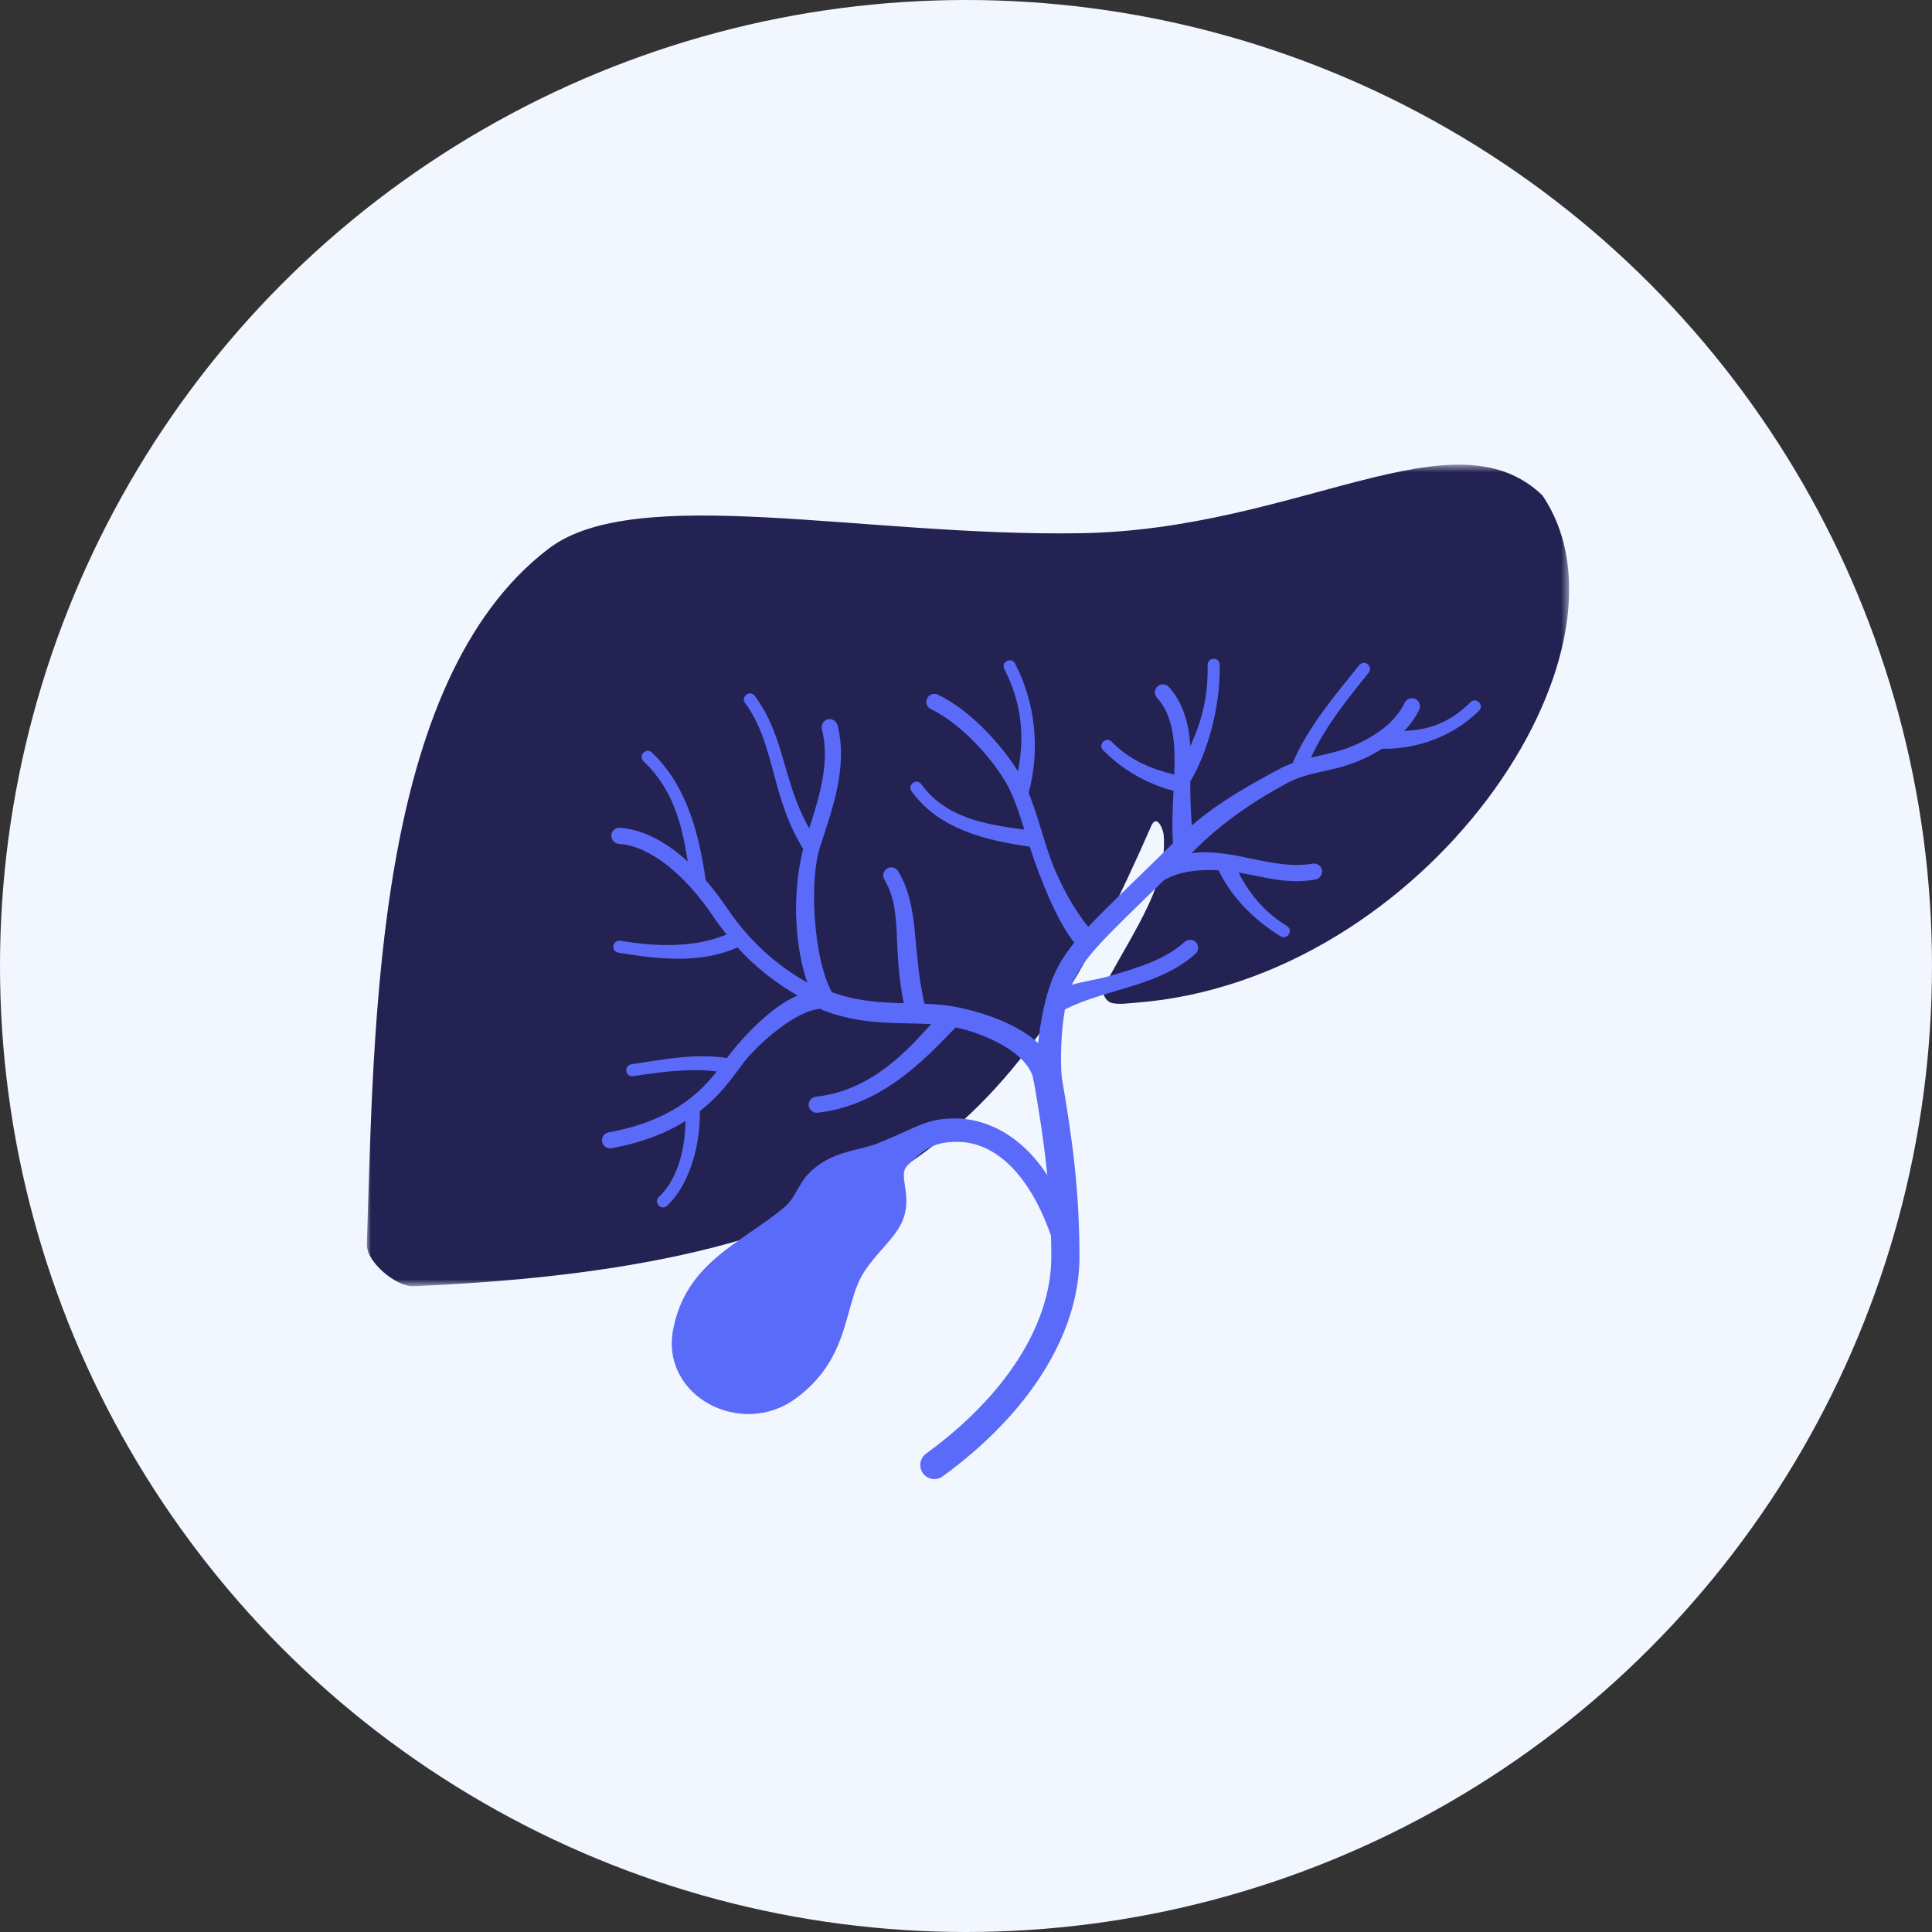
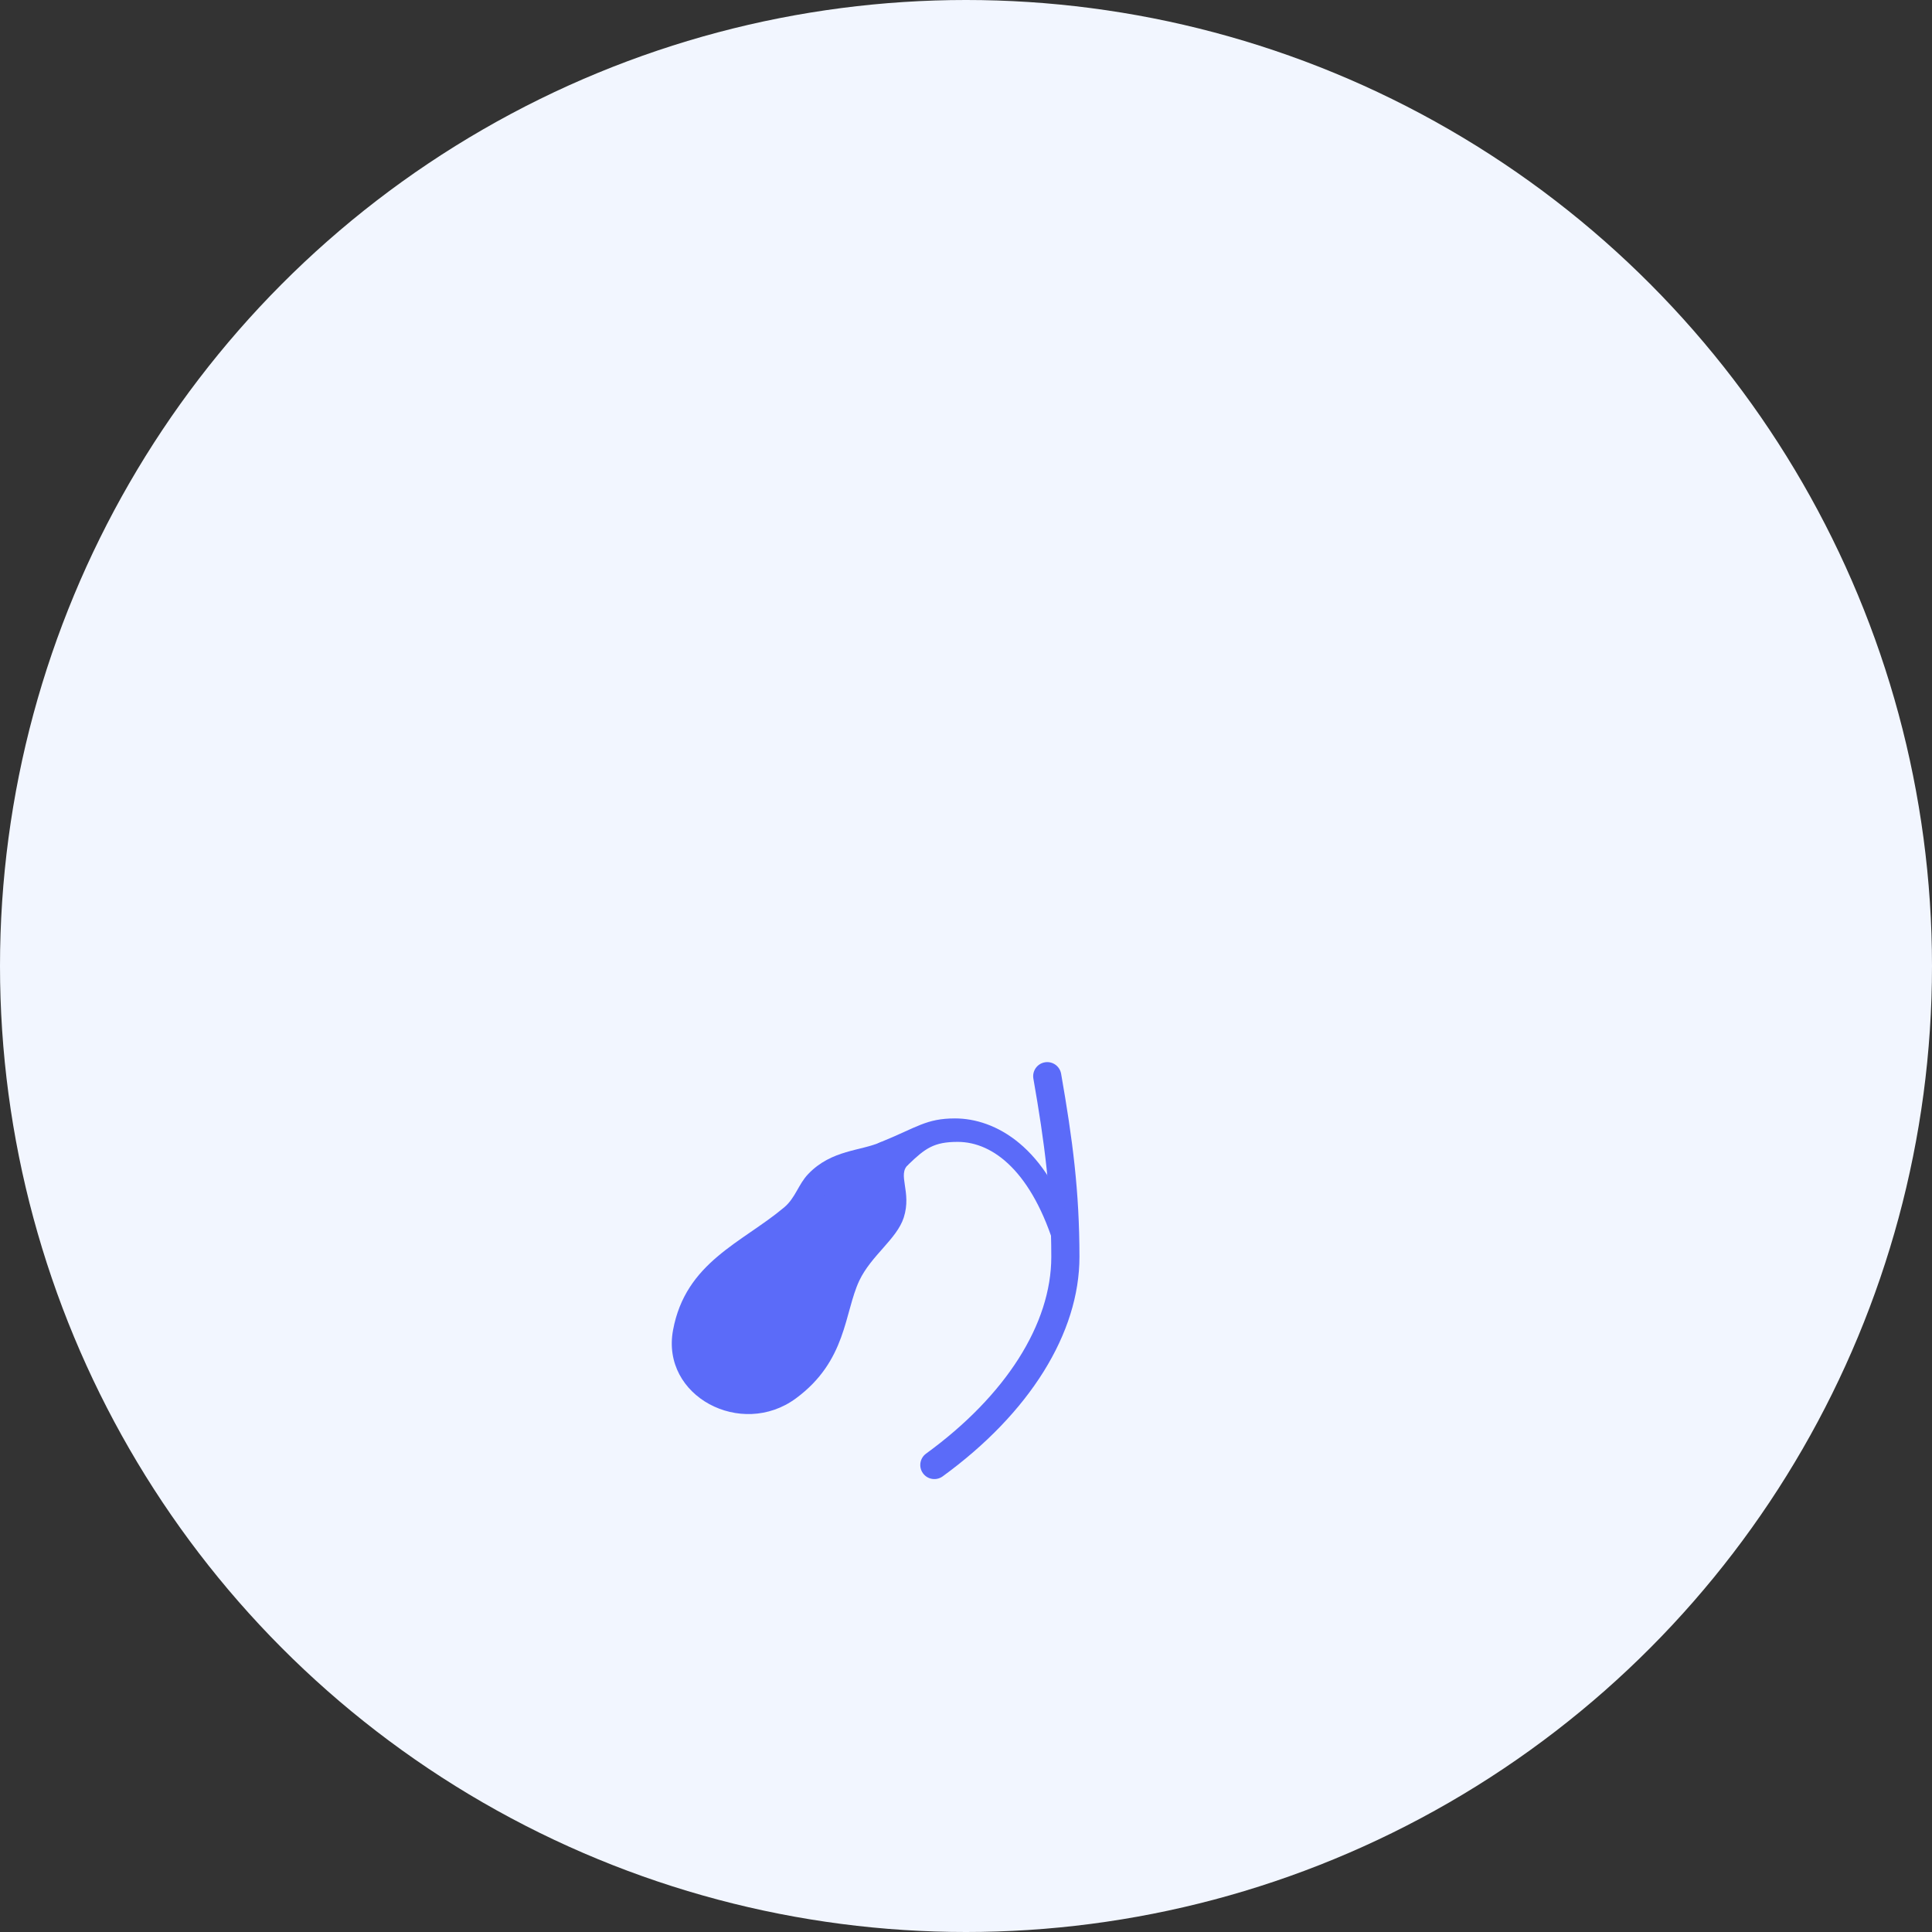
<svg xmlns="http://www.w3.org/2000/svg" xmlns:xlink="http://www.w3.org/1999/xlink" width="237px" height="237px" viewBox="0 0 237 237" version="1.1">
  <rect x="0" y="0" width="237" height="237" fill="#333333" stroke="none" />
  <title>nash-icon</title>
  <defs>
    <polygon id="path-1" points="1.75186981e-05 0.56 147.489 0.56 147.489 101.342 1.75186981e-05 101.342" />
  </defs>
  <g id="nash-icon" stroke="none" stroke-width="1" fill="none" fill-rule="evenodd">
    <circle id="Oval" fill="#F2F6FF" cx="118.5" cy="118.5" r="118.5" />
    <g id="Group-14" transform="translate(45, 56)">
      <g id="Group-3" transform="translate(0, 0.44)">
        <mask id="mask-2" fill="white">
          <use xlink:href="#path-1" />
        </mask>
        <g id="Clip-2" />
-         <path d="M144.199,4.319 C157.203,23.47 129.816,63.853 94.32,66.564 C93.724,66.594 92.174,66.841 91.338,66.58 C90.537,66.336 90.082,65.219 90.463,64.499 C94.811,56.603 98.171,51.985 97.754,46.006 C97.703,45.344 96.968,43.443 96.284,44.75 C80.249,81.416 64.648,98.832 5.703,101.34 C3.665,101.429 -0.073,98.412 1.75186981e-05,96.179 C0.912,68.93 0.904,27.169 22.304,10.861 C32.987,2.72 61.008,9.414 87.579,8.971 C114.238,8.527 133.278,-6.152 144.199,4.319" id="Fill-1" fill="#232252" mask="url(#mask-2)" />
      </g>
      <path d="M68.222,124.728 C67.66,123.957 67.832,122.876 68.603,122.316 C78.37,115.213 83.969,106.413 83.963,98.17 C83.957,90.377 83.153,84.255 81.766,76.315 C81.602,75.374 82.23,74.48 83.169,74.316 C84.109,74.151 85.004,74.78 85.168,75.72 C86.588,83.847 87.412,90.125 87.418,98.168 C87.424,107.53 81.306,117.349 70.635,125.11 C69.862,125.67 68.782,125.5 68.222,124.728" id="Fill-4" fill="#5B6BF9" />
      <path d="M84.48,97.283 C81.635,87.818 76.879,84.076 72.479,84.076 C69.559,84.076 68.489,84.87 66.417,86.871 C65.927,87.345 61.64,88.626 61.215,88.093 C60.791,87.559 61.149,84.87 63.103,84.076 C67.48,82.297 68.629,81.197 72.154,81.197 C77.024,81.197 83.483,84.594 86.718,95.354 C86.914,96.007 86.669,97.913 86.017,98.109 C85.365,98.305 84.676,97.935 84.48,97.283" id="Fill-6" fill="#5B6BF9" />
-       <path d="M135.382,30.139 C132.962,32.55 130.457,33.54 127.262,33.665 C128.018,32.867 128.634,32.005 129.089,31.074 C129.327,30.583 129.124,29.992 128.633,29.753 C128.143,29.515 127.552,29.718 127.314,30.208 C126.222,32.449 123.99,34.269 120.678,35.618 C119.096,36.263 117.461,36.544 115.814,36.943 C117.553,33.153 120.232,29.824 122.892,26.524 C123.507,25.761 122.353,24.833 121.739,25.595 C118.797,29.245 115.407,33.24 113.566,37.615 C113.022,37.816 112.477,38.04 111.935,38.333 C108.623,40.124 104.711,42.216 101.198,45.266 C101.052,43.345 101.007,41.575 101.011,39.872 C103.019,36.51 104.722,30.97 104.621,25.539 C104.603,24.545 103.123,24.598 103.141,25.568 C103.211,29.322 102.49,32.357 101.011,35.511 C100.831,32.433 99.957,29.997 98.388,28.268 C98.022,27.865 97.398,27.834 96.994,28.201 C96.59,28.566 96.56,29.191 96.926,29.594 C99.014,31.896 99.187,35.291 99.05,39.021 C96.174,38.298 93.599,37.273 91.378,34.993 C90.694,34.292 89.634,35.326 90.317,36.027 C92.597,38.367 95.74,40.199 98.961,41.002 C98.851,43.134 98.74,45.325 98.889,47.451 C93.95,52.298 90.719,55.336 88.505,57.691 C86.971,55.888 85.025,52.541 83.846,49.257 C82.917,46.671 82.257,43.906 81.186,41.272 C82.612,35.963 82.028,30.219 79.514,25.396 C79.061,24.528 77.749,25.213 78.201,26.08 C80.286,30.08 80.743,34.285 79.87,38.615 C77.93,35.45 74.026,31.092 70.039,29.212 C69.546,28.98 68.958,29.191 68.725,29.684 C68.493,30.177 68.704,30.765 69.197,30.997 C73.333,32.948 77.528,38.056 78.846,40.841 C79.589,42.41 80.122,44.05 80.652,45.765 C76.042,45.158 71.034,44.385 68.027,40.202 C67.455,39.408 66.254,40.273 66.824,41.068 C70.184,45.738 75.996,47.107 81.311,47.859 C82.487,51.448 84.56,56.882 86.784,59.634 C85.482,61.23 84.661,62.624 83.998,64.349 C83.225,66.365 82.62,69.273 82.347,71.951 C79.908,69.725 76.212,68.4 72.952,67.661 C71.414,67.309 69.91,67.185 68.401,67.126 C66.802,59.978 67.851,55.409 65.184,50.882 C64.907,50.413 64.302,50.257 63.833,50.533 C63.363,50.81 63.207,51.415 63.484,51.884 C65.787,55.795 64.42,60.03 65.863,67.06 C63.083,66.999 60.215,66.863 57.028,65.697 C54.765,61.484 54.258,52.038 55.585,47.937 C57.155,43.082 59.024,38.031 57.738,32.961 C57.604,32.433 57.068,32.115 56.539,32.247 C56.01,32.382 55.691,32.918 55.825,33.447 C56.822,37.38 55.587,41.549 54.268,45.609 C50.952,39.779 51.334,34.417 47.592,29.365 C47.01,28.578 45.819,29.458 46.402,30.245 C50.106,35.247 49.529,41.691 53.522,48.124 C51.984,54.305 52.699,60.757 54.036,64.521 C50.146,62.367 46.839,59.323 44.197,55.411 C43.343,54.147 42.462,53 41.565,51.964 C40.75,46.228 39.251,40.398 34.97,36.314 C34.261,35.638 33.241,36.71 33.948,37.385 C37.537,40.81 38.641,44.993 39.358,49.677 C36.621,47.171 33.784,45.74 31.054,45.542 C30.512,45.506 30.038,45.912 29.998,46.456 C29.959,46.999 30.368,47.472 30.912,47.512 C34.632,47.781 38.878,51.062 42.561,56.516 C43.061,57.255 43.589,57.958 44.132,58.641 C40.048,60.297 35.518,60.139 31.097,59.401 C30.131,59.24 29.889,60.701 30.853,60.861 C35.788,61.685 40.929,62.252 45.468,60.22 C47.631,62.602 50.102,64.566 52.846,66.118 C49.514,67.533 46.336,71.117 45.009,72.71 C44.742,73.032 44.467,73.398 44.174,73.795 C40.353,73.173 36.355,73.976 32.521,74.54 C31.448,74.697 31.719,76.153 32.674,76.014 C36.074,75.513 39.537,75.001 42.931,75.436 C40.752,78.182 37.28,81.523 29.654,82.911 C29.118,83.009 28.762,83.523 28.86,84.06 C28.958,84.598 29.475,84.951 30.008,84.853 C33.924,84.14 36.84,82.915 39.087,81.521 C39.036,85.527 37.862,88.934 35.826,90.822 C35.108,91.488 36.116,92.573 36.833,91.908 C39.29,89.63 40.912,85.079 40.857,80.298 C43.877,77.941 45.359,75.376 46.527,73.972 C48.174,71.993 52.581,67.927 55.695,67.758 C55.792,67.834 55.89,67.91 56.012,67.956 C61.089,69.86 65.248,69.379 69.223,69.638 C66.471,72.634 62.055,77.777 55.08,78.536 C54.538,78.596 54.146,79.083 54.205,79.625 C54.264,80.168 54.753,80.559 55.294,80.499 C63.803,79.572 69.483,72.757 72.241,70.033 C75.711,70.753 81.216,73.126 81.803,76.535 C82.02,77.794 83.012,77.251 83.468,77.251 C83.49,77.251 83.513,77.244 83.536,77.243 C83.547,77.243 83.556,77.247 83.567,77.247 C84.246,77.191 85.29,76.781 85.235,76.102 C85.065,74.029 85.146,70.605 85.632,67.833 C90.545,65.309 97.187,65.042 101.654,60.998 C102.058,60.632 102.089,60.008 101.723,59.605 C101.357,59.201 100.733,59.169 100.329,59.535 C97.916,61.72 94.703,62.671 91.302,63.678 C89.652,64.166 88.038,64.357 86.484,64.796 C87.892,61.445 90.3,59.267 97.806,51.959 C99.791,50.827 102.278,50.63 104.493,50.767 C106.074,54.122 108.98,56.956 112.09,58.853 C112.925,59.363 113.695,58.099 112.861,57.589 C110.257,56.001 108.312,53.755 106.937,51.04 C107.871,51.189 108.662,51.355 109.201,51.464 C111.481,51.929 113.635,52.367 116.364,51.889 C116.901,51.795 117.26,51.284 117.166,50.747 C117.072,50.21 116.56,49.851 116.024,49.945 C111.15,50.798 106.263,47.981 101.181,48.658 C104.908,44.81 109.094,42.114 112.874,40.07 C115.495,38.654 118.399,38.679 121.423,37.447 C122.583,36.974 123.615,36.437 124.547,35.853 C128.971,35.933 133.369,34.234 136.427,31.188 C137.121,30.496 136.074,29.449 135.382,30.139" id="Fill-8" fill="#5B6BF9" />
      <path d="M66.417,86.871 C65.02,88.084 66.882,90.184 65.864,93.357 C65.012,96.002 61.879,97.999 60.408,101.103 C58.561,105.031 58.889,110.939 52.626,115.546 C45.938,120.467 36.059,115.293 37.561,107.174 C39.1,98.832 46.002,96.463 51.183,92.12 C52.585,90.945 52.928,89.285 54.146,88.016 C57.032,85.004 60.625,85.219 63.103,84.076 L66.417,86.871 Z" id="Fill-10" fill="#5B6BF9" />
      <path d="M56.19,90.567 C57.602,89.341 56.89,88.052 55.806,88.497 C54.185,89.171 54.06,92.419 56.19,90.567" id="Fill-12" fill="#5B6BF9" />
    </g>
  </g>
</svg>